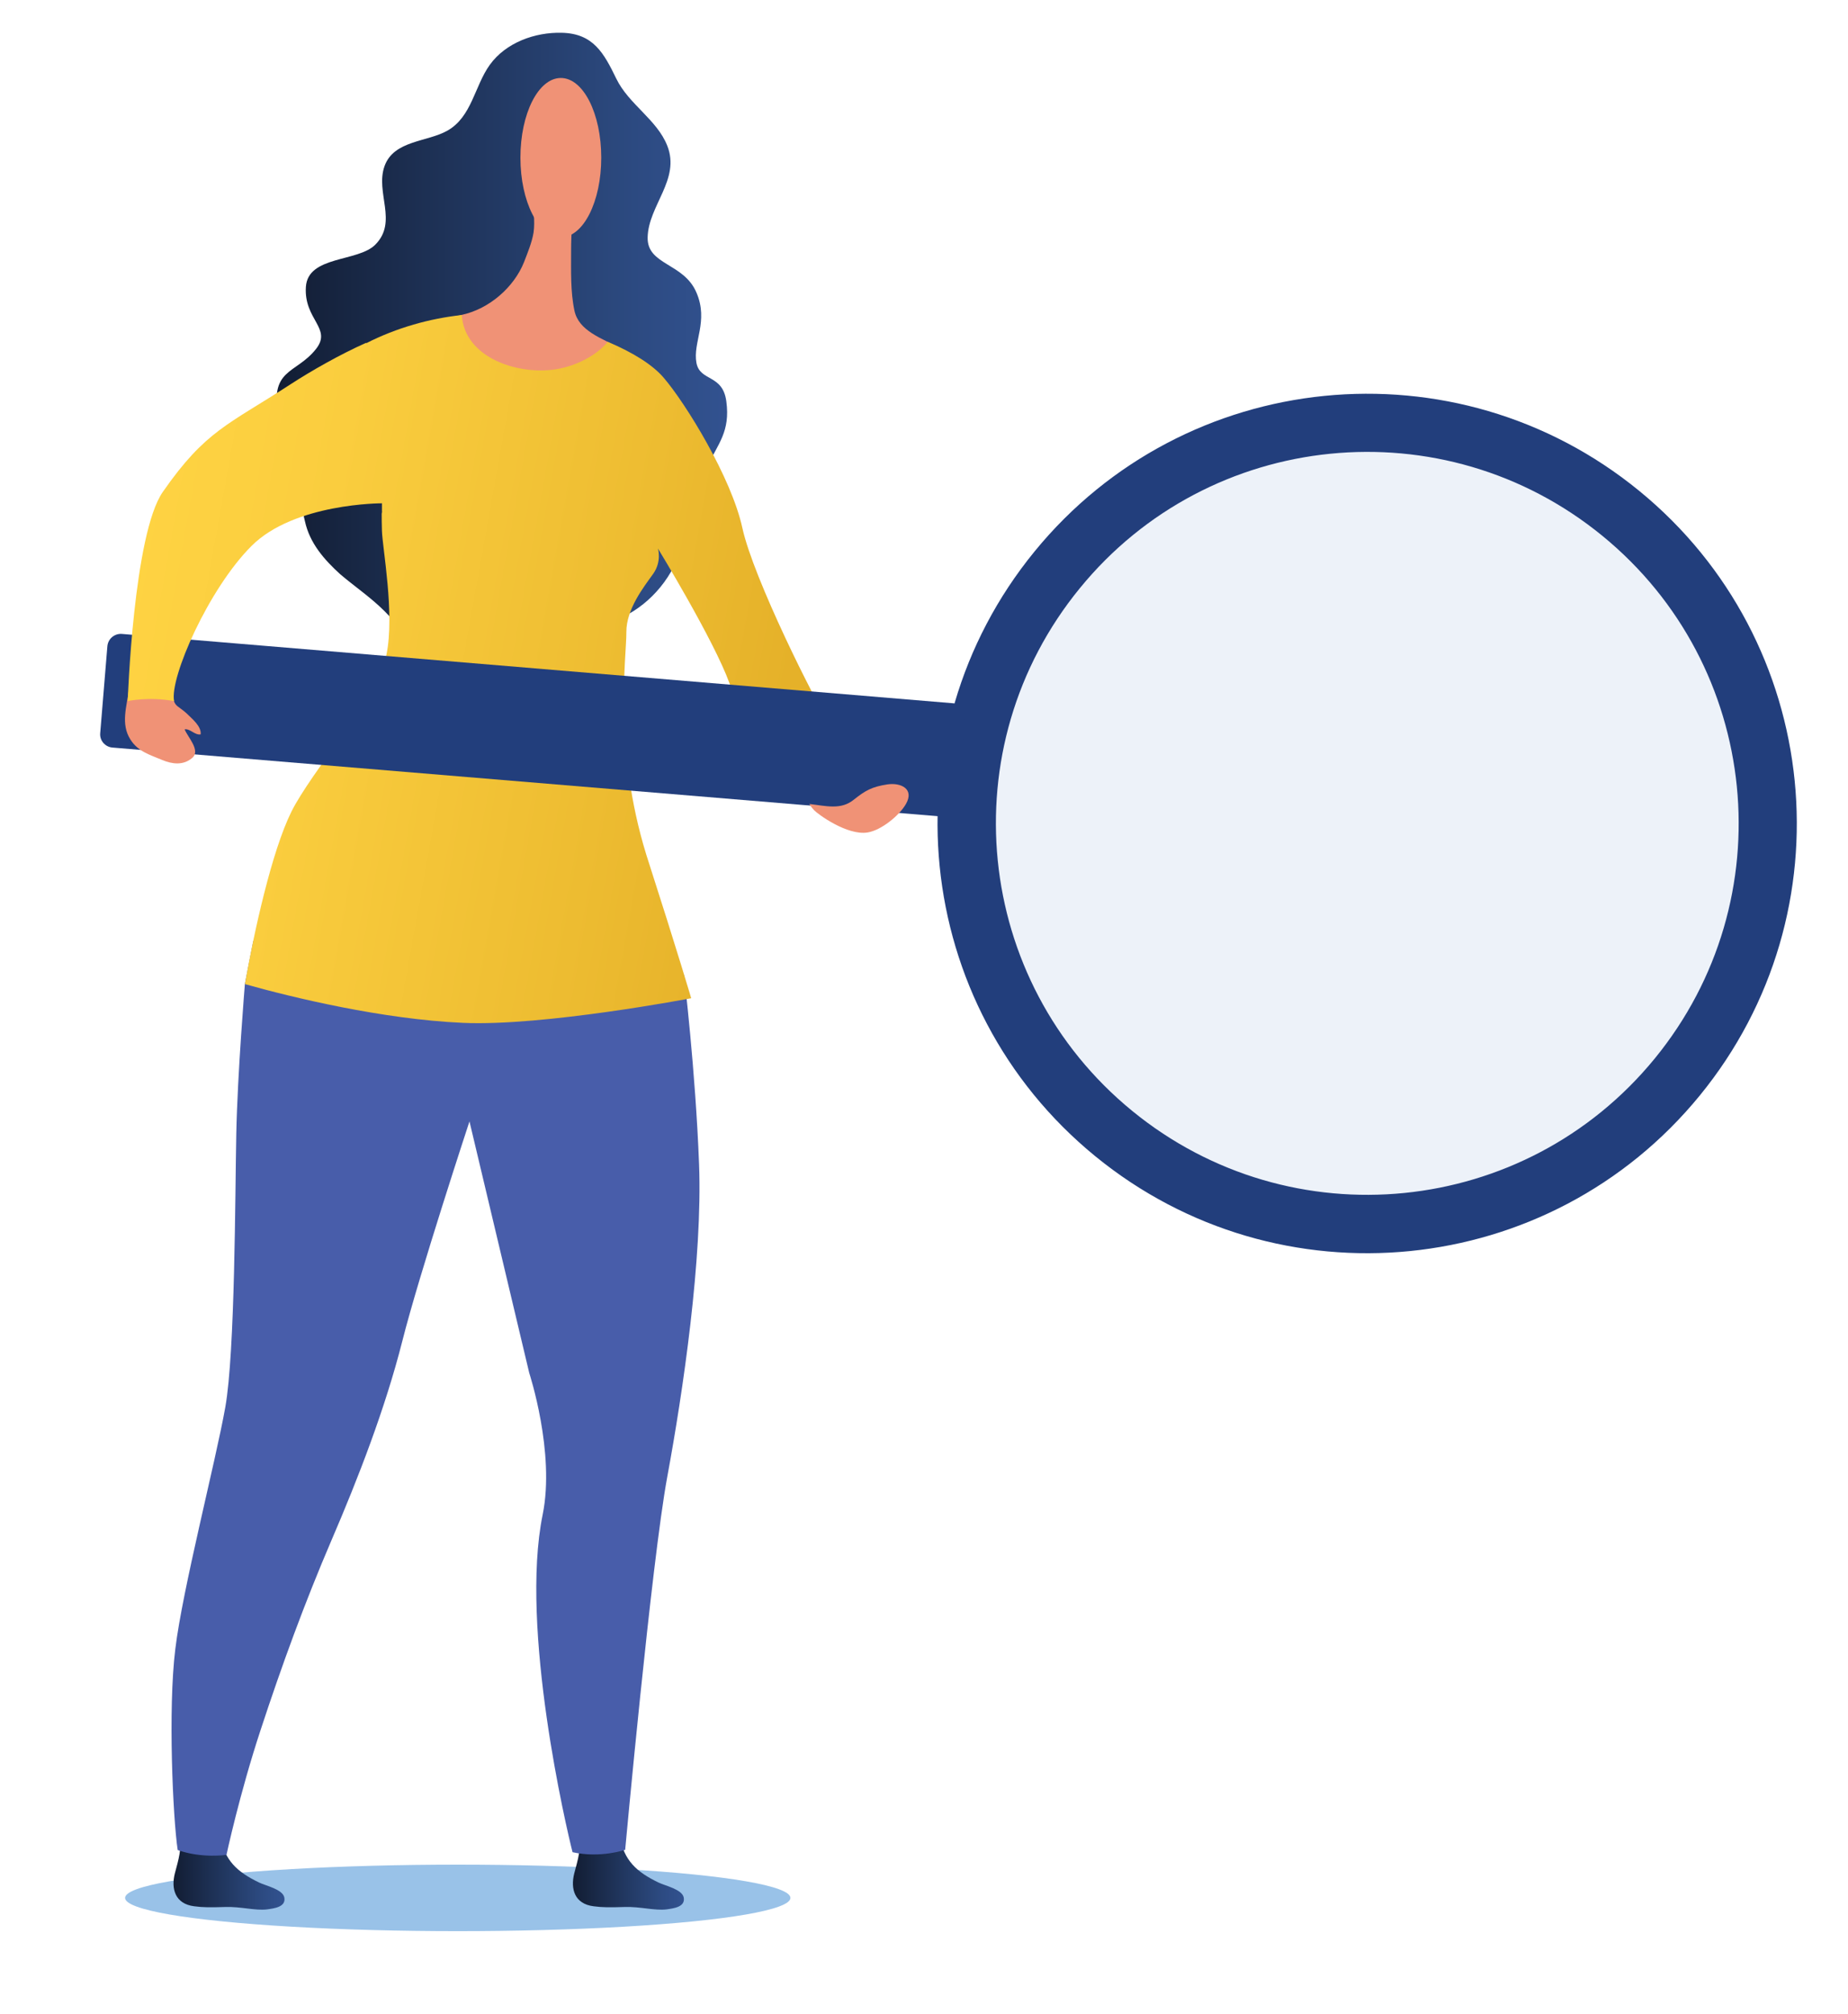
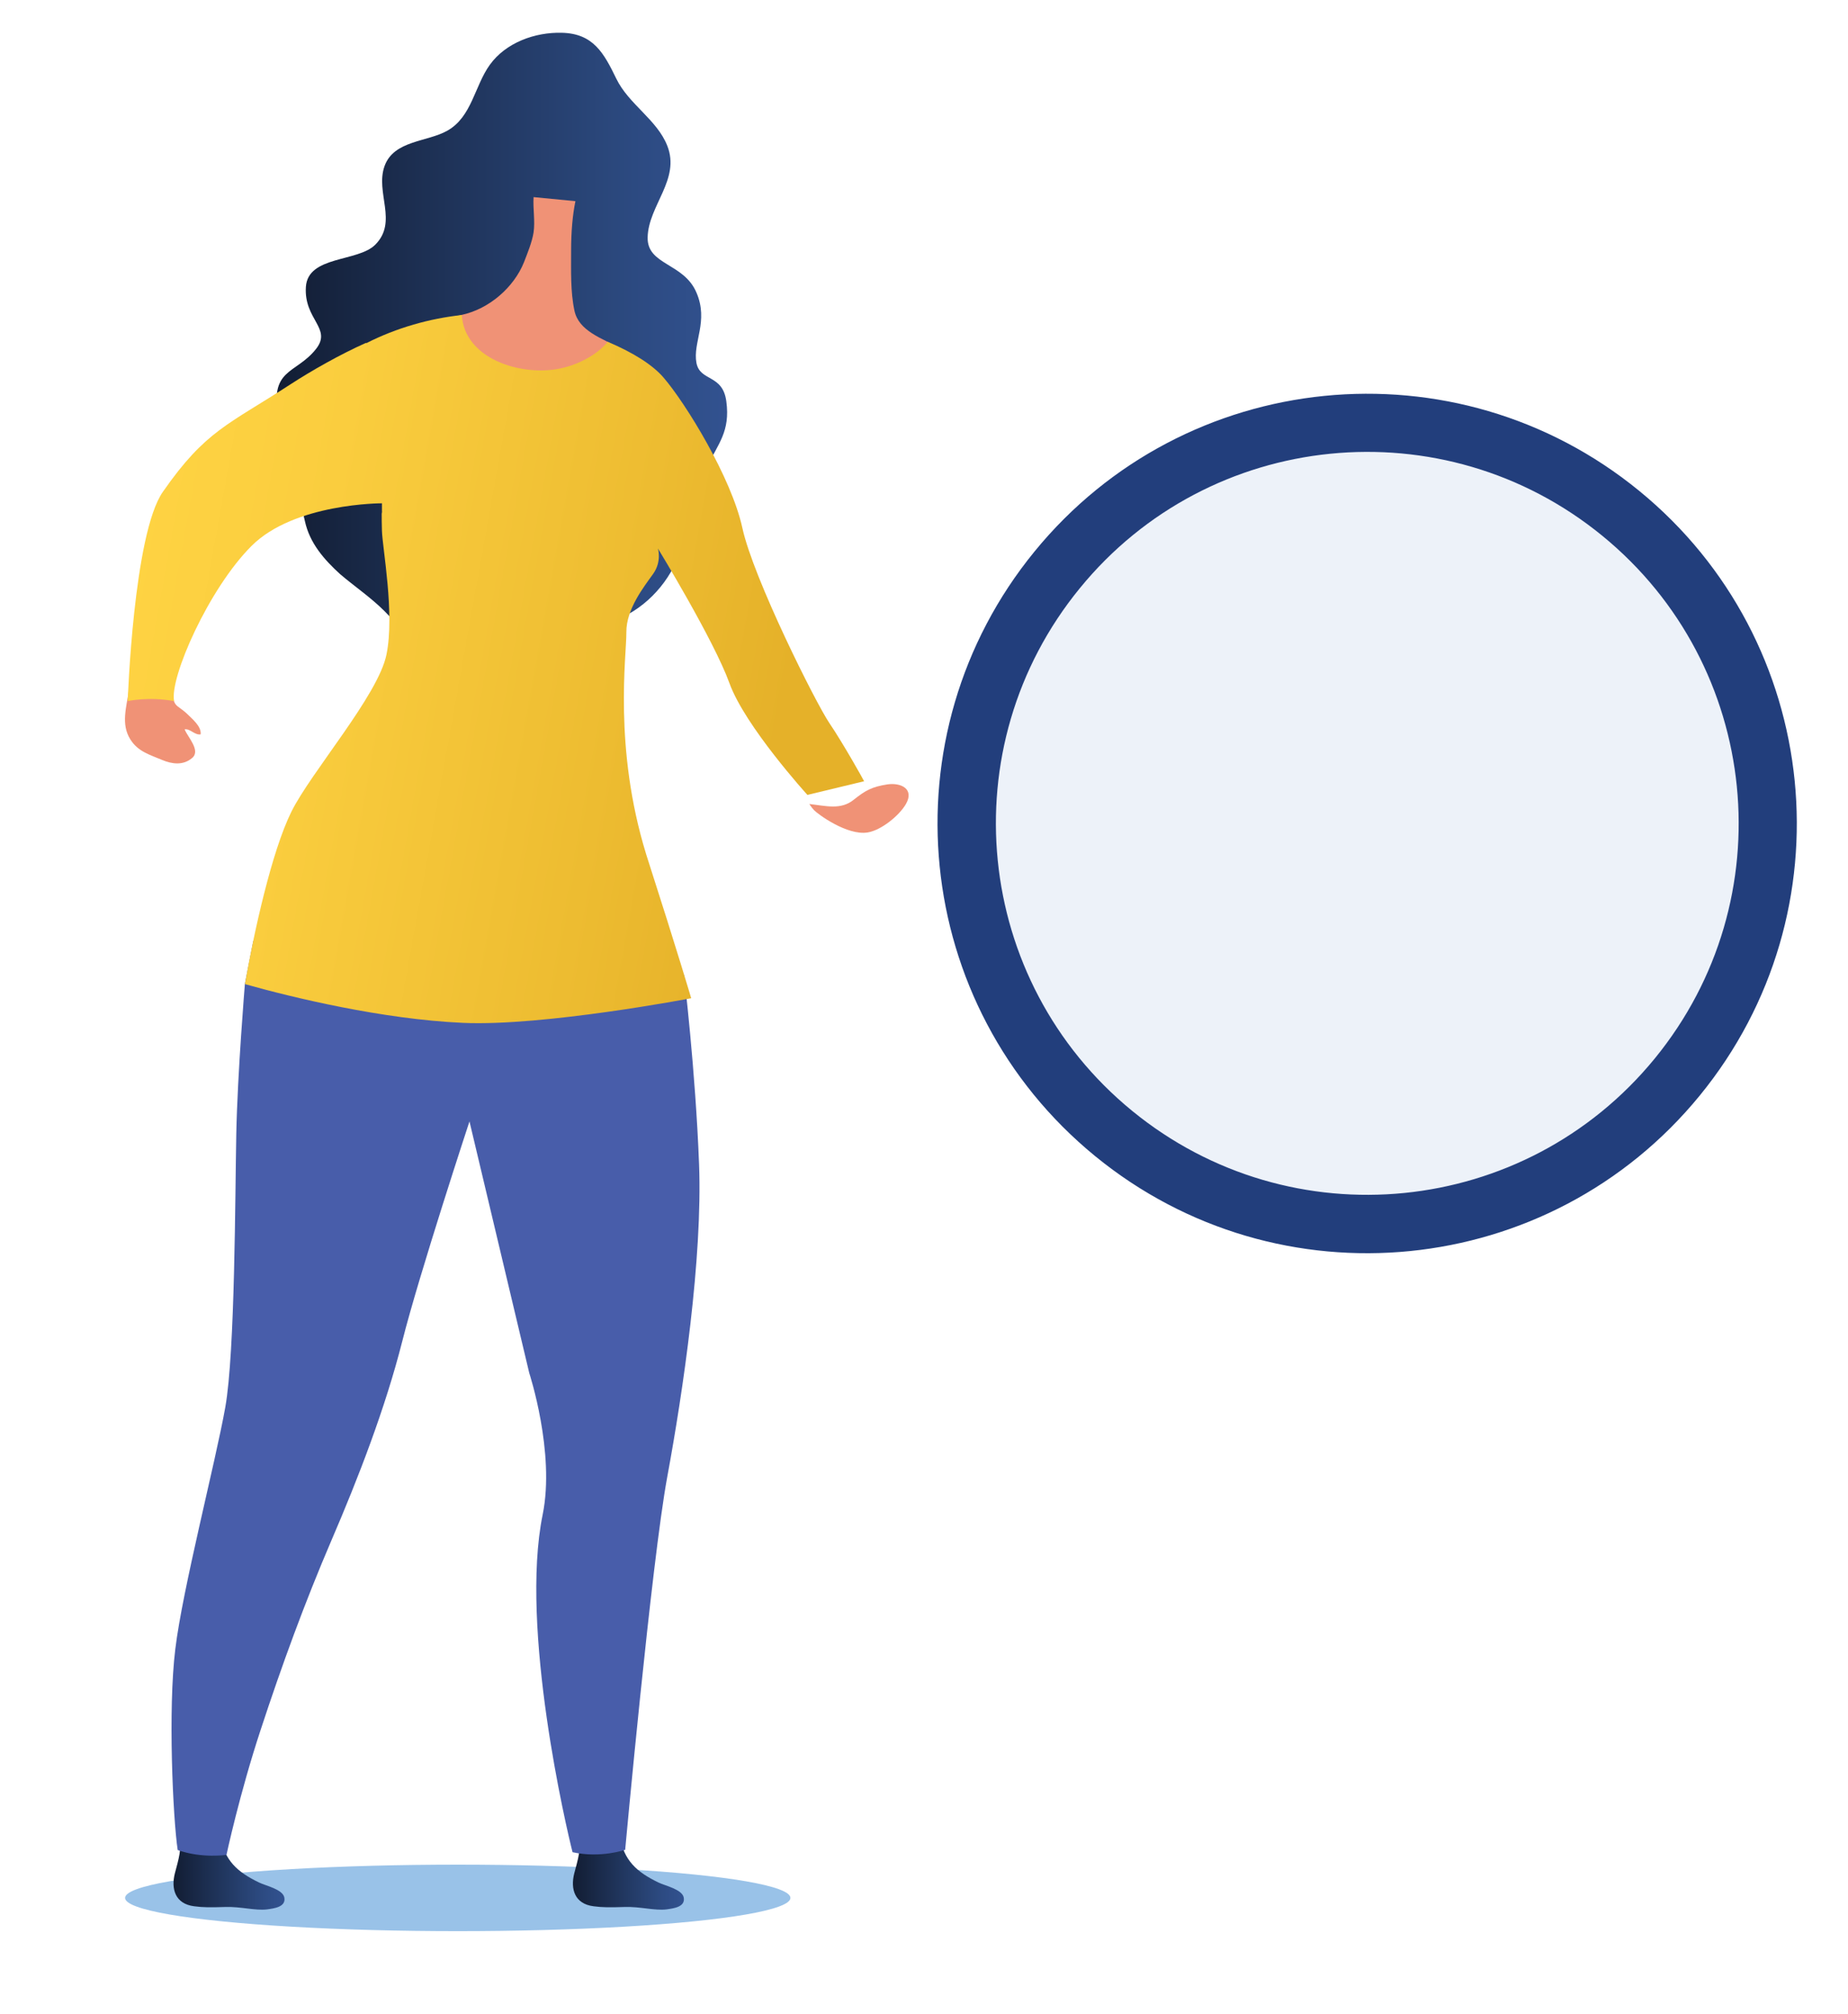
<svg xmlns="http://www.w3.org/2000/svg" version="1.1" x="0px" y="0px" viewBox="0 0 772.7 841.9" style="enable-background:new 0 0 772.7 841.9;" xml:space="preserve">
  <style type="text/css">
	.st0{fill:#99C2E8;}
	.st1{fill:url(#SVGID_1_);}
	.st2{fill:url(#SVGID_00000109750455200095474500000005582194991395426976_);}
	.st3{fill:url(#SVGID_00000067923921313440253150000001111780529116287656_);}
	.st4{fill:#485DAA;}
	.st5{fill:#F09276;}
	.st6{fill:url(#SVGID_00000034797118126807622670000004077262035582854840_);}
	.st7{opacity:0.1;fill:#4C7DBF;}
	.st8{fill:#223E7C;}
	.st9{fill:url(#SVGID_00000147931016440914601430000003172341360834866052_);}
</style>
  <g id="Layer_1">
</g>
  <g id="Illustration">
    <g id="Woman_1_">
      <ellipse class="st0" cx="191.4" cy="793.4" rx="139.1" ry="13.9" />
      <linearGradient id="SVGID_1_" gradientUnits="userSpaceOnUse" x1="115.681" y1="141.543" x2="304.22" y2="141.543">
        <stop offset="0" style="stop-color:#121D33" />
        <stop offset="0.751" style="stop-color:#2B487D" />
        <stop offset="0.818" style="stop-color:#2D4B83" />
        <stop offset="1" style="stop-color:#325290" />
      </linearGradient>
      <path class="st1" d="M127.5,217.9c-2.6-11.9-8.3-30.1-10.8-42.1c-4.6-22.2,6.9-19,15.5-30c6.7-8.6-5.2-12.2-4.3-25.9    c0.9-13.1,21.7-10.3,29-17.6c9.6-9.6-0.1-21.8,3.9-32.9c3.9-10.8,17.9-10,26.3-14.8c10.2-5.8,11.3-18.6,17.7-27.5    c6.7-9.3,18.9-13.7,30.1-13.4c13.2,0.3,17.6,8.5,22.8,19.2c5.2,10.7,17,17.1,21.3,28c5.6,14.1-7.9,25-8.2,38.3    c-0.3,11.7,15.1,10.6,20.4,23.1c5.2,12-1.6,20.8,0,29.4c1.5,7.9,11,4.6,12.5,16.1c1.7,12.6-3.4,17.6-8.2,27.6    c-5.4,11.3-7.2,17.7-9.7,29.9c-2.6,13-11.4,24.9-23,31.4c-11.9,6.8-23.2,1.8-35.9,3.1c-17.8,1.8-32.2,14.6-50.5,7.8    c-7-2.6-10.6-7-15.6-12.1c-5.7-5.7-12.5-10.3-18.6-15.5C135.6,234,129.5,227.1,127.5,217.9z" />
      <linearGradient id="SVGID_00000179645499232799017710000013527980601226330287_" gradientUnits="userSpaceOnUse" x1="72.556" y1="782.648" x2="118.955" y2="782.648">
        <stop offset="0" style="stop-color:#121D33" />
        <stop offset="0.751" style="stop-color:#2B487D" />
        <stop offset="0.818" style="stop-color:#2D4B83" />
        <stop offset="1" style="stop-color:#325290" />
      </linearGradient>
      <path style="fill:url(#SVGID_00000179645499232799017710000013527980601226330287_);" d="M75,767c1.2,5.6-0.4,10.5-1.9,16.2    c-1.6,6.4,0.1,12.7,8.1,13.7c3.7,0.5,6.8,0.5,13,0.3c6.6-0.2,12.5,1.6,17.5,1c2.7-0.4,7.9-0.9,7.2-4.9c-0.6-3.5-7.9-5-10.5-6.3    c-9.2-4.4-14.6-9.3-16.3-19.5L75,767z" />
      <linearGradient id="SVGID_00000163757845968483740950000007858739978353932719_" gradientUnits="userSpaceOnUse" x1="239.551" y1="782.648" x2="285.949" y2="782.648">
        <stop offset="0" style="stop-color:#121D33" />
        <stop offset="0.751" style="stop-color:#2B487D" />
        <stop offset="0.818" style="stop-color:#2D4B83" />
        <stop offset="1" style="stop-color:#325290" />
      </linearGradient>
      <path style="fill:url(#SVGID_00000163757845968483740950000007858739978353932719_);" d="M242,767c1.2,5.6-0.4,10.5-1.9,16.2    c-1.6,6.4,0.1,12.7,8.1,13.7c3.7,0.5,6.8,0.5,13,0.3c6.6-0.2,12.5,1.6,17.5,1c2.7-0.4,7.9-0.9,7.2-4.9c-0.6-3.5-7.9-5-10.5-6.3    c-9.2-4.4-14.6-9.3-16.3-19.5L242,767z" />
      <path class="st4" d="M102.4,411.3c0,0-3.1,37.5-3.6,62.6c-0.5,25-0.5,91.4-4.6,114.4c-4.1,23-17.9,76.1-20.9,101.1    c-3.1,25-1,70.7,1,84c10.2,3.6,20.4,2,20.4,2s5.4-25.3,14.3-52.3c8.9-27.1,18.4-53.1,29.6-79.2c11.2-26,22.5-55.2,29.6-83.2    c7.1-28.1,28.1-91.9,28.1-91.9l25,105.2c0,0,10.9,33.2,5.6,59.2c-9.7,47.5,10,131.4,12.5,141.1c11.7,2.6,22-1,22-1    s11-120.1,17.6-155.9c6.6-35.7,14.8-91.4,13.3-130.7c-1.5-39.3-6.3-79.1-6.3-79.1L178,400.3l-72.1-6.9L102.4,411.3z" />
-       <path class="st5" d="M251.4,65.9c0,18.4-7.5,33.3-16.9,33.3c-9.3,0-16.9-14.9-16.9-33.3c0-18.4,7.5-33.3,16.9-33.3    C243.9,32.6,251.4,47.5,251.4,65.9z" />
      <path class="st5" d="M223.1,82.4c-0.3,4.9,0.7,10,0,14.8c-0.7,4.2-2.5,8.5-4,12.4c-4.2,10.5-14.5,19.5-25.9,22    c-4.2,0.9-6.8,1.7-9.1,2.7c-2.2,5.9,6.5,20.8,9.8,25.3c3.3,4.6,8.1,13.3,13.6,15.3c4.9,1.8,11.8,0.7,16.9,0.5    c6.7-0.3,13.9-0.7,20.2-3.2c6-2.4,11.6-8.9,13.9-15c1.6-4.3-0.4-7,1.5-11.4c-8.6-4.4-18-7.5-19.8-15.9c-1.7-7.9-1.4-16.7-1.4-25    c0-8.1,0.6-14.9,1.8-20.8L223.1,82.4z" />
      <linearGradient id="SVGID_00000155845426191715932350000005306026947632573613_" gradientUnits="userSpaceOnUse" x1="38.766" y1="253.115" x2="326.281" y2="304.693">
        <stop offset="0" style="stop-color:#FFD443" />
        <stop offset="0.312" style="stop-color:#FACD3E" />
        <stop offset="0.759" style="stop-color:#EDBC31" />
        <stop offset="1" style="stop-color:#E5B129" />
      </linearGradient>
      <path style="fill:url(#SVGID_00000155845426191715932350000005306026947632573613_);" d="M346.8,302.3    c-5.7-8.4-31.8-60.5-36.4-81.6c-4.6-21.1-23.7-52.1-32.9-62.8c-4.6-5.4-12.9-10.6-23.4-15c-5,6.1-13.6,10-20.7,11.3    c-16,3-39.2-4.3-40.3-22.5c-13.2,1.4-27.3,5.3-40,11.8c1.2,1.8,3.1,9.1,3.5,11c4.6,20.5,8.6,43.8,3,60.3c0,1.9,0,4.2,0.1,7.1    c0.2,7.1,5.4,34.7,1.9,51.7c-3.4,17-31.6,49.2-39.8,65.8c-8.2,16.6-15.6,50.3-19.4,72c19.9,5.6,57.5,14.7,91.2,16.2    c33.7,1.5,95.4-10.3,95.4-10.3s-5-17.2-18.8-60.1c-13.8-44.8-8.2-83.2-8.3-92.9c-0.1-9.7,7.5-19.2,11.2-24.4    c3.7-5.2,2-10.6,2-10.6s23.4,38.3,29.9,56.3c6.5,18,32.6,46.7,32.6,46.7l23.7-5.7C361.3,326.4,352.5,310.7,346.8,302.3z" />
      <g id="Magnifying_glass_2_">
        <path class="st7" d="M679.5,212.4c-72.8-59.6-180.1-48.8-239.7,24c-30.2,36.9-42.3,82.7-37.5,126.6c2.6,23.2,9.9,45.9,21.8,66.4     c5.6,9.7,12.3,19,19.9,27.7c0.7,0.8,1.4,1.5,2,2.3c5.4,5.9,11.3,11.5,17.7,16.7c25.7,21,55.6,33.2,86.2,37.1     c8.2,1,16.4,1.5,24.6,1.3c38.3-0.7,76.2-14.2,106.7-39.9c6.2-5.2,12.1-10.9,17.6-17.1c1.6-1.8,3.1-3.6,4.6-5.4     c24.9-30.5,37.5-67,38.4-103.5c0-1,0.1-2,0.1-3.1c0.1-11.4-1-22.7-3.2-33.9c-4.4-22.8-13.5-44.8-27.1-64.4     C702.8,234.4,692.1,222.7,679.5,212.4z" />
        <path class="st8" d="M685.4,205.2c-76.8-62.8-190-51.5-252.8,25.3c-62.8,76.8-51.5,190,25.3,252.8s190,51.5,252.8-25.3     C773.5,381.2,762.2,268,685.4,205.2z M670,224c66.4,54.3,76.2,152.1,21.9,218.5c-54.3,66.4-152.1,76.2-218.5,21.9     s-76.2-152.1-21.9-218.5C505.7,179.5,603.6,169.7,670,224z" />
-         <path class="st8" d="M44.9,270.1l-3,36.4c-0.3,3,2,5.7,5,6l347.7,28.9c3,0.3,5.7-2,6-5l3-36.4c0.3-3-2-5.7-5-6L50.9,265     C47.9,264.8,45.2,267,44.9,270.1z" />
      </g>
      <path class="st5" d="M340.4,338.7c1.5,1.6,13.8,10.7,22.4,9.3c5.6-0.9,13.2-7,16-11.9c3.6-6.3-2.1-9-7.7-8.2    c-6.5,1-9.2,2.5-14.1,6.4c-5.4,4.4-11.6,2.6-18.6,1.8C338.4,336,338.9,337.1,340.4,338.7z" />
      <path class="st5" d="M53.9,288.3c-0.9,7.1-3.5,14.3,0.6,20.8c3.2,5.1,8.1,6.4,13.3,8.6c4.1,1.7,8.7,2.4,12.5-0.8    c3.8-3.1-1.8-8.7-3.1-12c2.3-0.4,4.2,2.5,6.7,2.1c0.4-3.4-3.7-6.6-5.9-8.8c-1.2-1.1-2.4-1.9-3.7-2.9c-1.4-1.1-1.7-2.4-2-4.1    c-0.3-2-0.9-3.8-1.4-5.7L53.9,288.3z" />
      <linearGradient id="SVGID_00000156577131804897419630000014893973026058606517_" gradientUnits="userSpaceOnUse" x1="46.841" y1="208.097" x2="334.358" y2="259.676">
        <stop offset="0" style="stop-color:#FFD443" />
        <stop offset="0.312" style="stop-color:#FACD3E" />
        <stop offset="0.759" style="stop-color:#EDBC31" />
        <stop offset="1" style="stop-color:#E5B129" />
      </linearGradient>
      <path style="fill:url(#SVGID_00000156577131804897419630000014893973026058606517_);" d="M157.6,153.6c-0.4-1.9-3.2-8.5-4.5-10.3    c-11,4.9-23.1,11.8-31.7,17.4c-26,16.9-35.4,19.2-53.3,44.9c-12.3,17.6-14.7,87.5-14.7,87.5s8.7-2,19.4,0    c-2-9.7,14.5-47.1,32.4-64.9c17.9-17.9,54.5-17.8,54.5-17.8s0,1.6,0,4.4C166.9,195.9,162.2,174.2,157.6,153.6z" />
    </g>
  </g>
</svg>